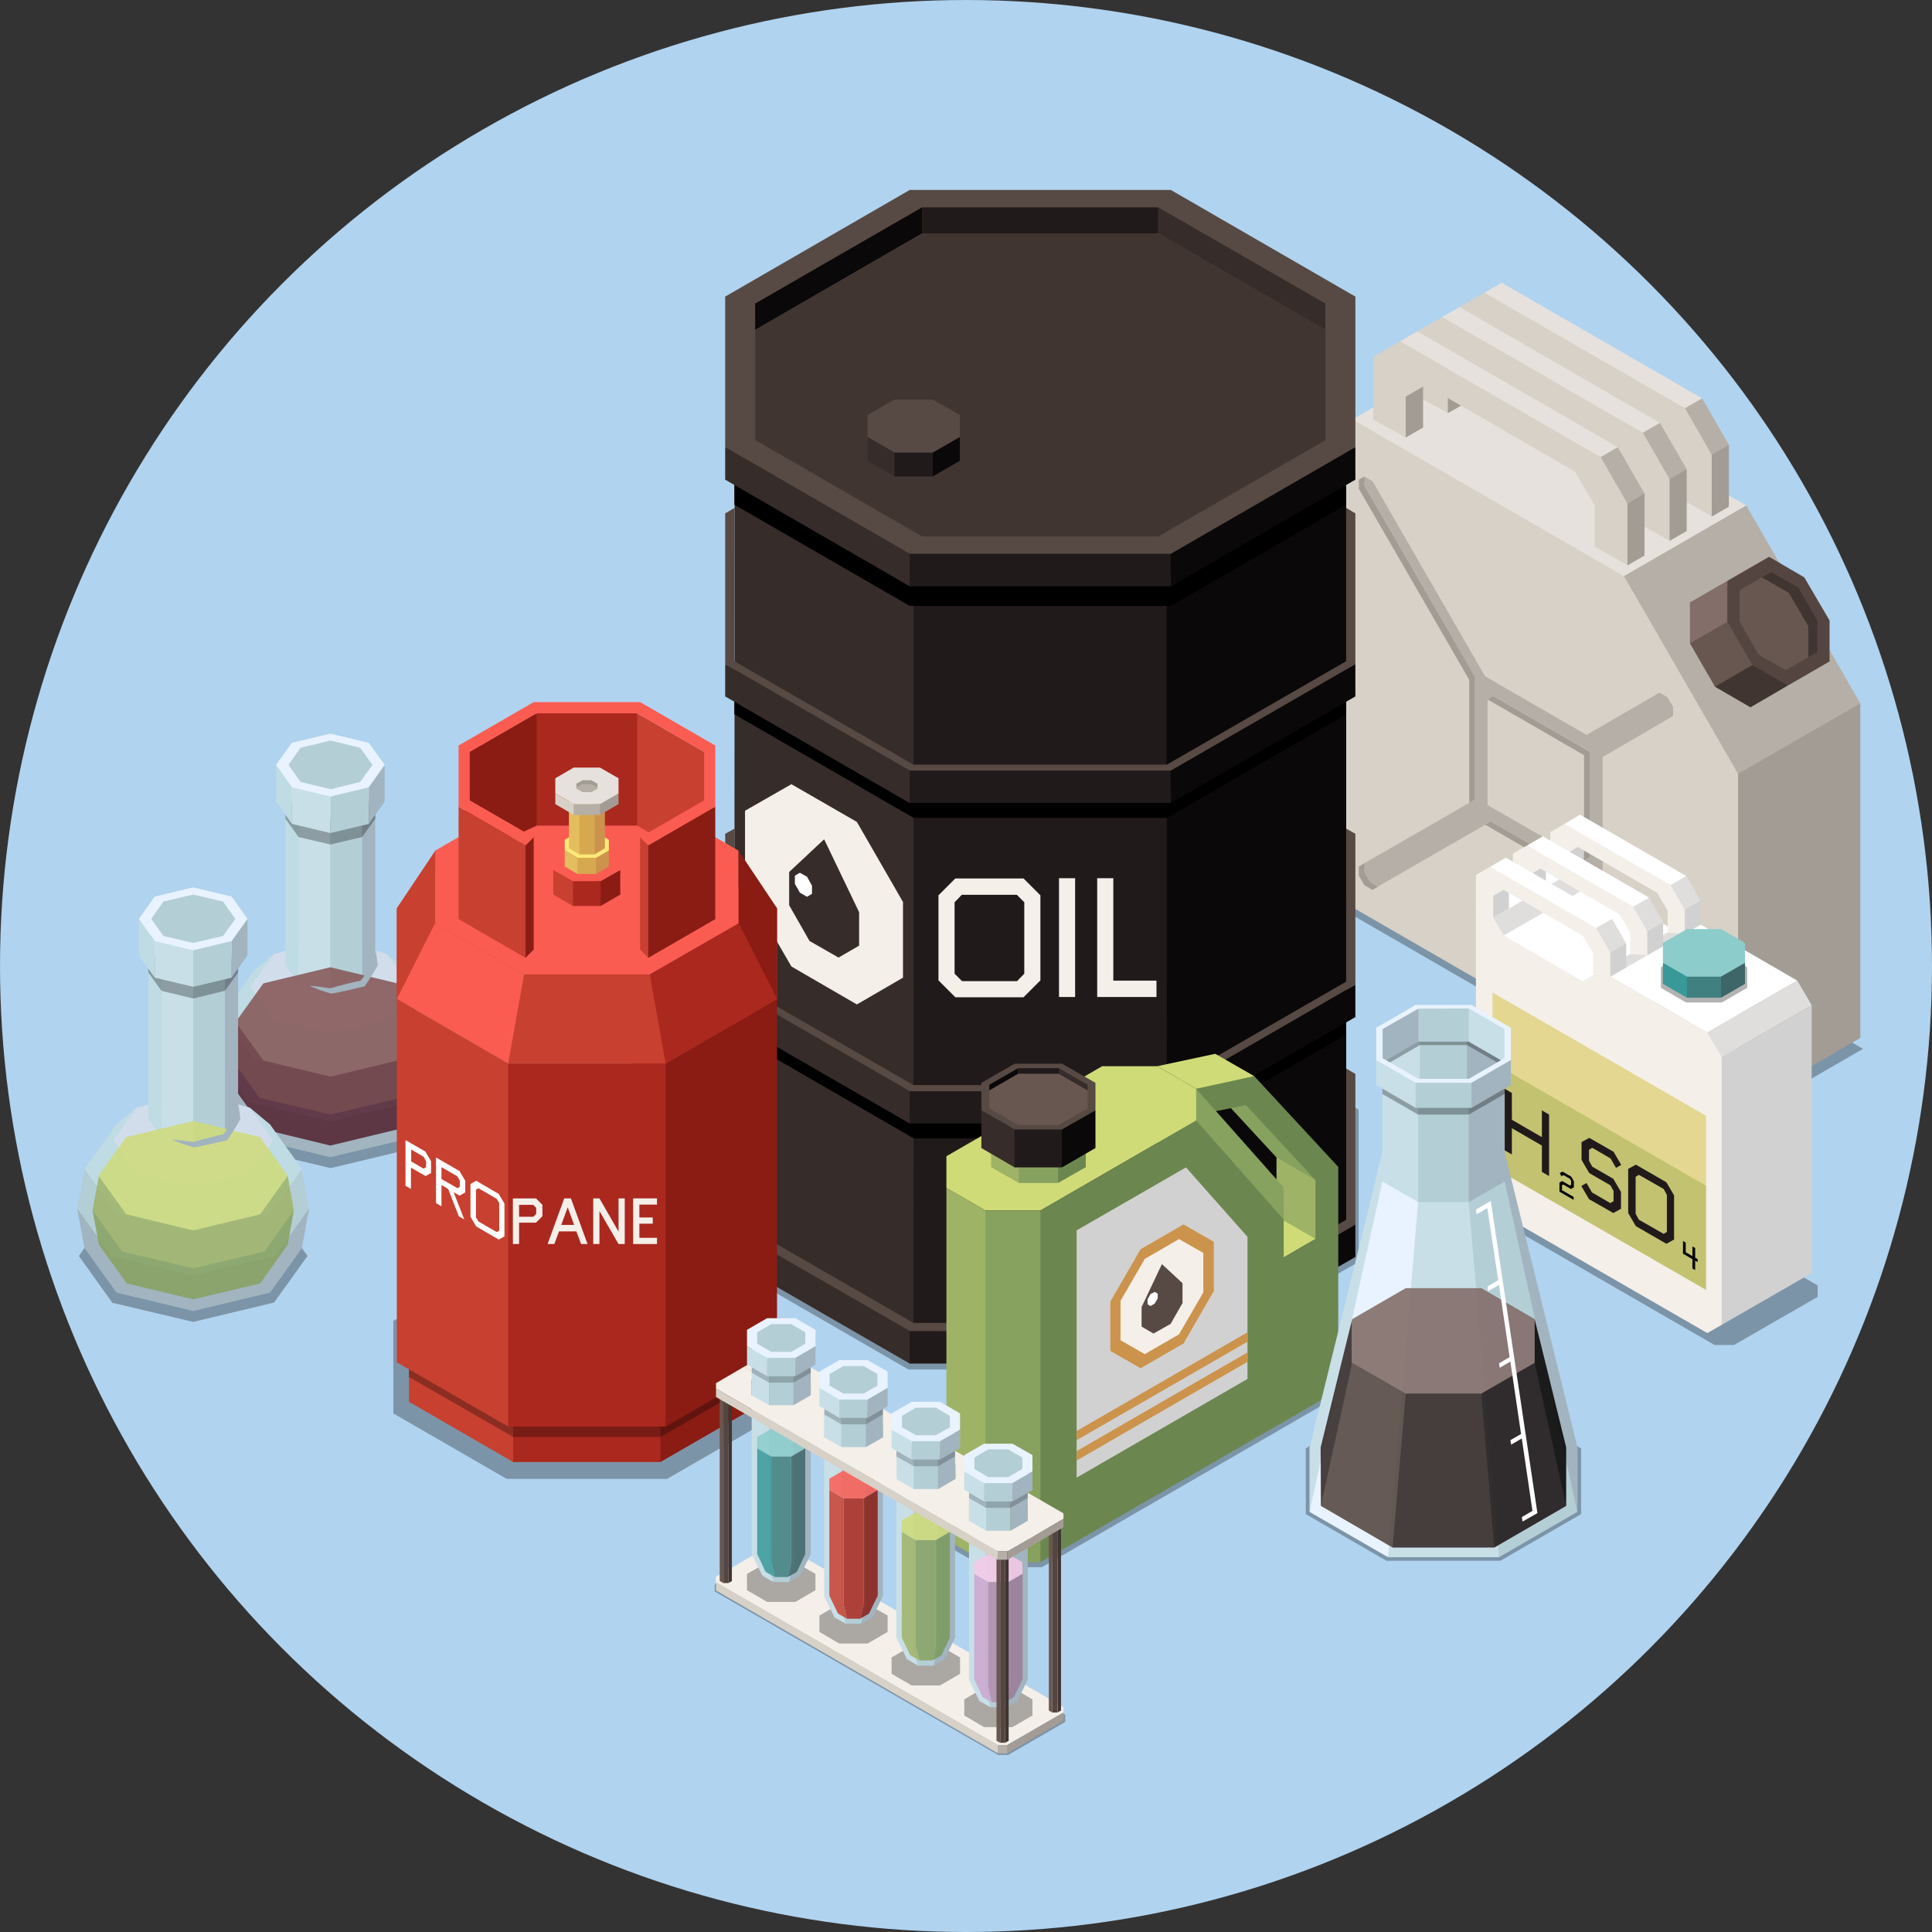
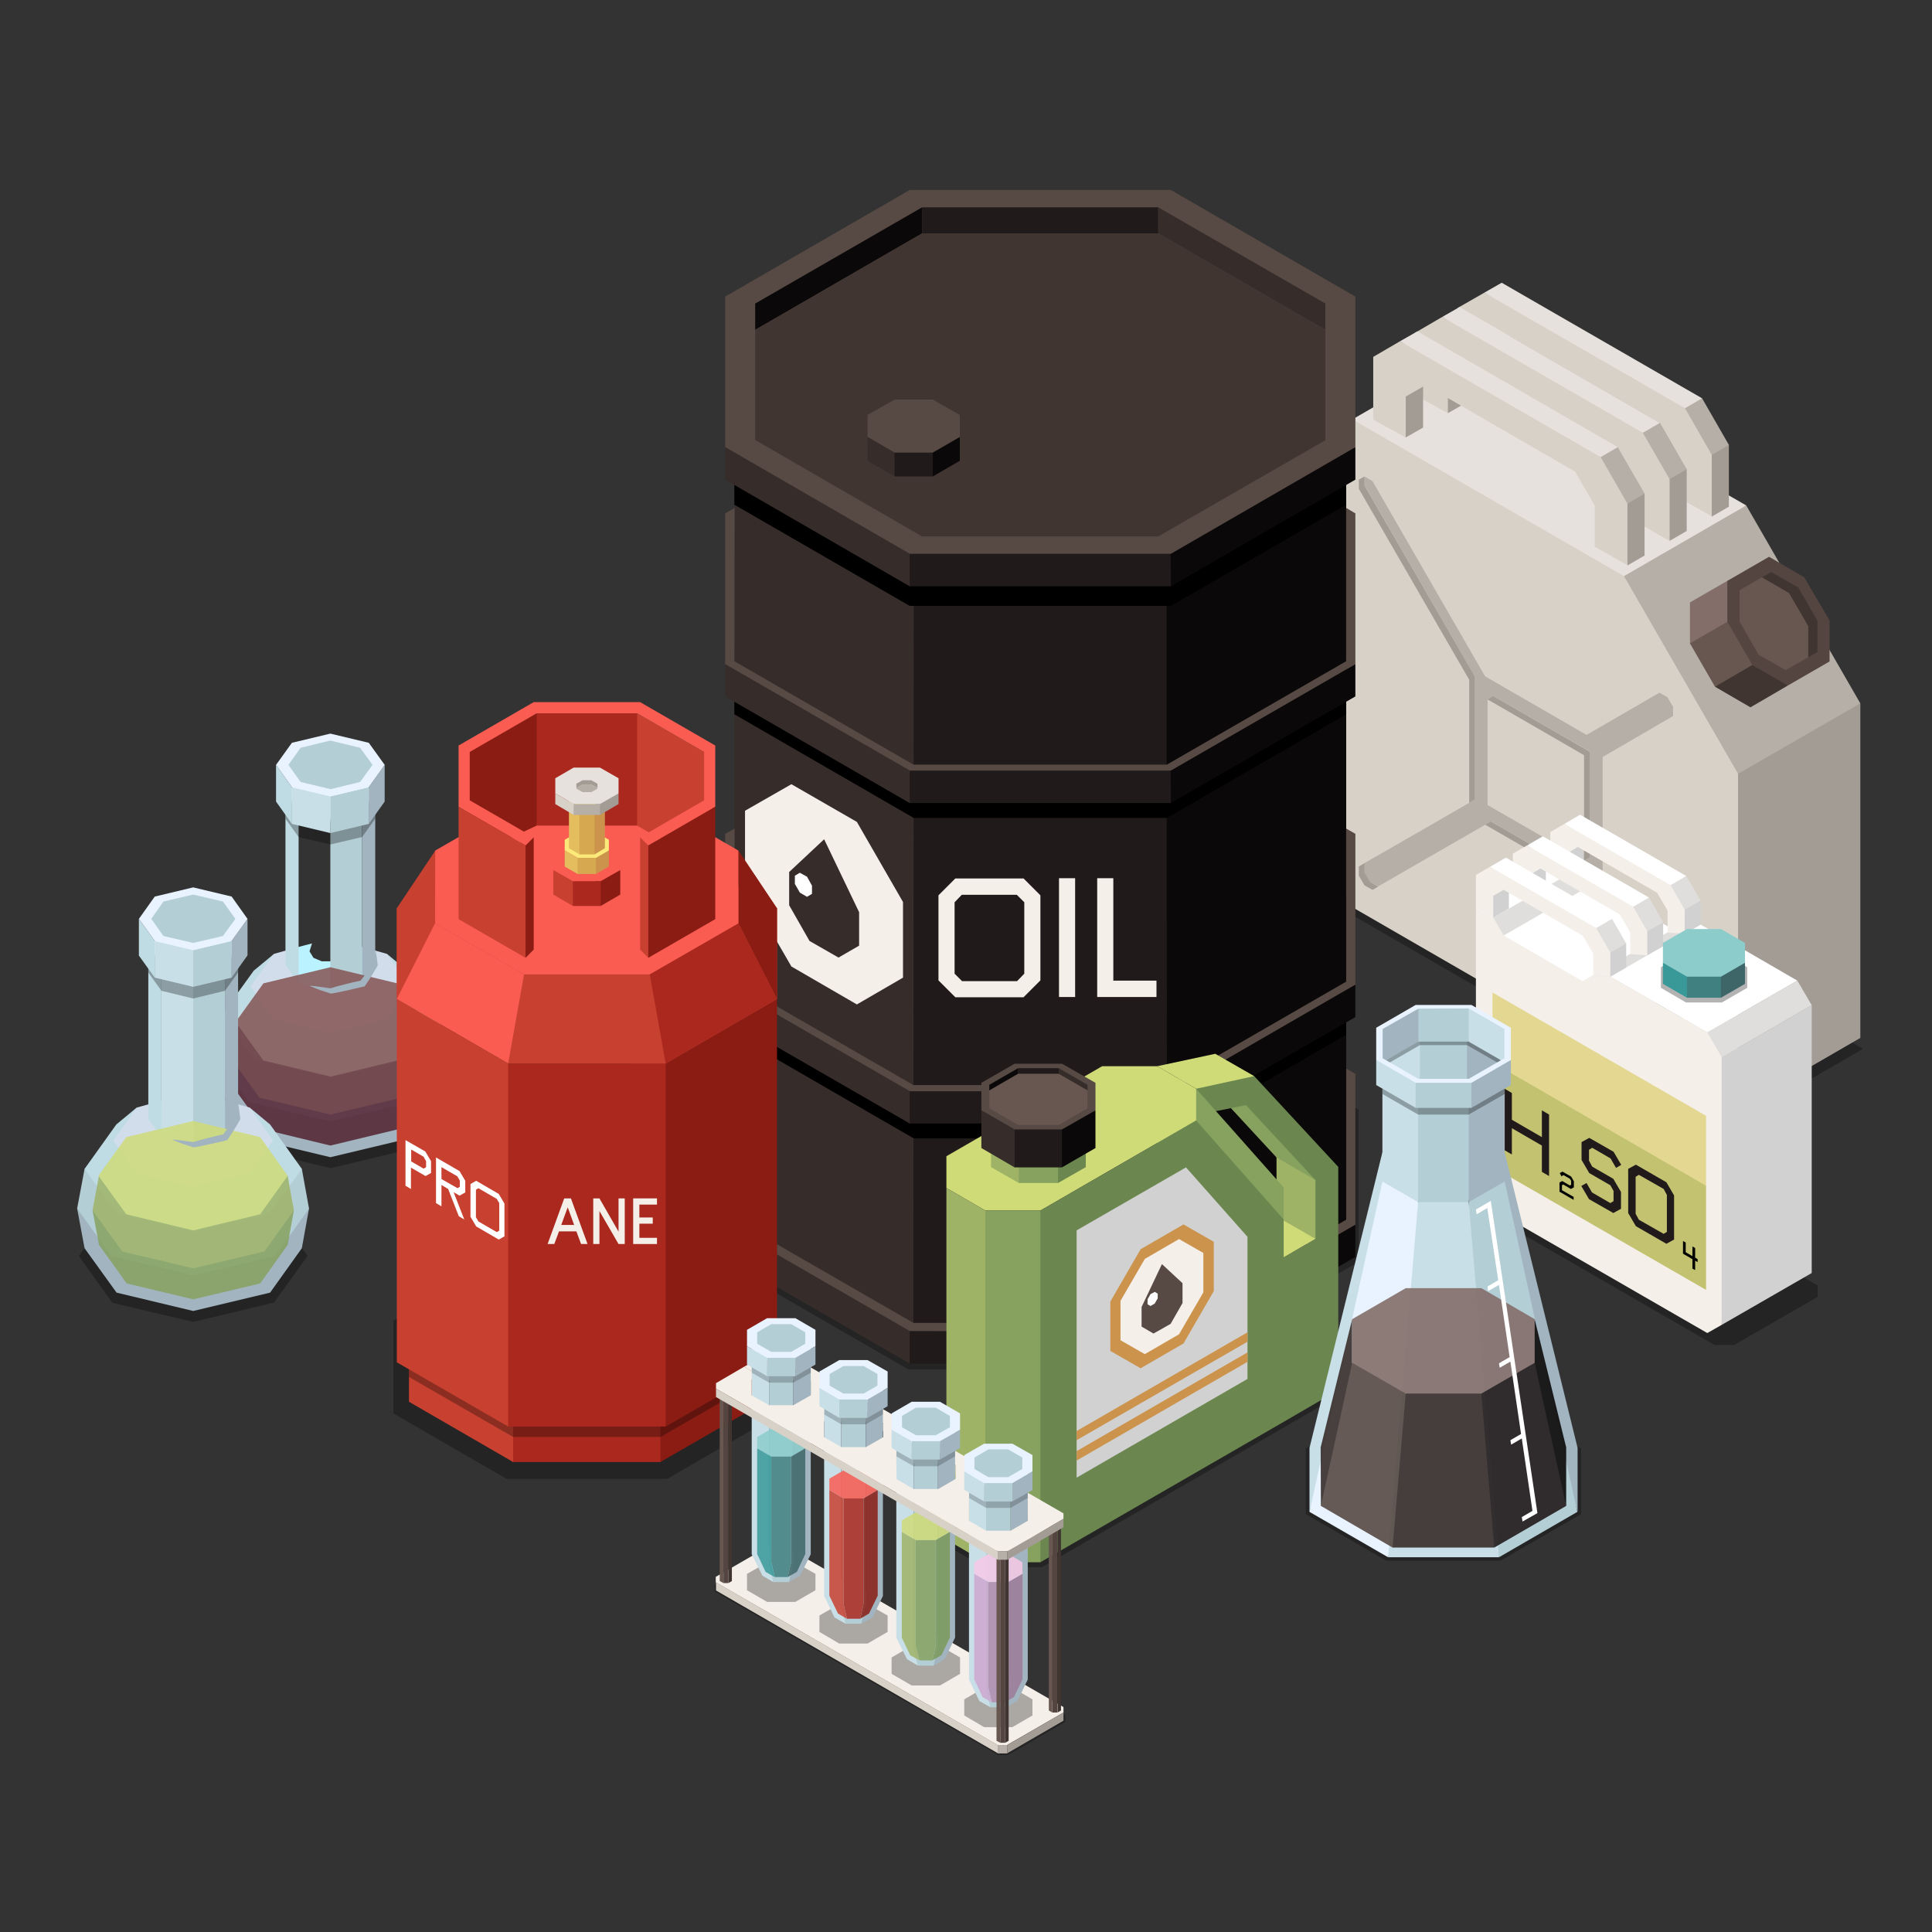
<svg xmlns="http://www.w3.org/2000/svg" version="1.1" x="0px" y="0px" viewBox="0 0 779 779" style="enable-background:new 0 0 779 779;" xml:space="preserve">
  <rect x="0" y="0" width="779" height="779" fill="#333333" stroke="none" />
  <style type="text/css">
	.st0{fill:#B0D3EF;}
	.st1{opacity:0.3;}
	.st2{fill:#E6E1DD;}
	.st3{fill:#A39C95;}
	.st4{fill:#B5AFA7;}
	.st5{fill:#D8D1C7;}
	.st6{fill:#403531;}
	.st7{fill:#685750;}
	.st8{fill:#836E69;}
	.st9{fill:#544540;}
	.st10{fill:#E0DEDC;}
	.st11{fill:#FFFFFF;}
	.st12{fill:#D1D1D1;}
	.st13{fill:#F4EFE9;}
	.st14{fill:#C3C270;}
	.st15{fill:#211A1A;}
	.st16{fill:#E3D791;}
	.st17{fill:#3E6669;}
	.st18{fill:#418080;}
	.st19{fill:#389998;}
	.st20{fill:#8CCCCB;}
	.st21{fill:#0A0808;}
	.st22{fill:#362C29;}
	.st23{fill:#574943;}
	.st24{fill:#FBE979;}
	.st25{fill:#CFDB77;}
	.st26{fill:#9FB366;}
	.st27{fill:#87A15F;}
	.st28{fill:#6B874F;}
	.st29{fill:#CC934C;}
	.st30{fill:#A1B4BF;}
	.st31{fill:#B4CED6;}
	.st32{fill:#BFDBE3;}
	.st33{fill:#D1DDEB;}
	.st34{fill:#BAF3FF;}
	.st35{fill:#C8DFE8;}
	.st36{fill:#E8F3FF;}
	.st37{opacity:0.85;}
	.st38{fill:#522130;}
	.st39{fill:#673237;}
	.st40{fill:#855453;}
	.st41{fill:#AB281F;}
	.st42{fill:#8A1C14;}
	.st43{fill:#C84030;}
	.st44{fill:#FA5C52;}
	.st45{fill:#D6A950;}
	.st46{fill:#E3BD5E;}
	.st47{opacity:0.9;}
	.st48{opacity:0.2;}
	.st49{fill:#79995A;}
	.st50{fill:#F7C9E7;}
	.st51{fill:#B38CAE;}
	.st52{fill:#9C7A98;}
	.st53{fill:#CCA7CF;}
</style>
  <g id="Layer_1">
-     <circle class="st0" cx="389.5" cy="389.5" r="389.5" />
-   </g>
+     </g>
  <g id="Layer_2">
    <g>
      <g>
        <g>
          <polygon class="st1" points="694.9,455.4 536.5,363.9 592.7,331.4 751.2,422.9     " />
          <g>
            <polygon class="st2" points="654.8,242.9 545.3,169.1 594.6,140.6 704.1,203.8      " />
            <polygon class="st3" points="750.1,418.5 700.8,447 681.4,307.9 750.1,283.6      " />
            <polygon class="st4" points="750.1,283.6 700.8,312 668.1,312 654.8,232.3 704.1,203.8      " />
            <polygon class="st5" points="545.3,169.1 537.8,173.4 537.8,352.9 545.3,365.8 693.3,451.3 700.8,447 700.8,312 654.8,232.3             " />
            <g>
              <path class="st4" d="M646.2,354.8v-49.6l2.3-1.3l26.1-15.2V285l-2.3-3.9l-3.2-1.8L642,295l-2.3,1.3l-40.9-23.6L553.4,194        l-3.1-1.8v3.6l44.4,77v49.6l-2.3,1.3l-14,8.1L550.2,348v3.7l2.3,3.9l3.2,1.8l43.2-24.9l2.3-1.3l40.9,23.6l45.5,78.8l3.1,1.8        v-3.6L646.2,354.8z M641,345.6l-2.3-1.3v2.7l-38.9-22.4V282l2.3,1.3v-2.7l38.9,22.4V345.6z" />
              <polygon class="st3" points="690.7,435.4 690.7,435.5 688.4,436.8 685.2,434.9 639.7,356.1 598.8,332.5 601.1,331.2         642,354.8 687.5,433.6       " />
              <polygon class="st3" points="552.5,355.6 555.7,357.5 553.4,358.8 550.2,357 547.9,353.1 547.9,349.4 550.2,348 550.2,351.7               " />
              <polygon class="st3" points="594.7,272.8 594.7,322.4 592.4,323.7 592.4,274.1 547.9,197.1 547.9,193.4 550.2,192.1         550.2,192.2 550.2,195.8       " />
              <polygon class="st3" points="641,303.1 641,345.6 638.7,346.9 638.7,304.5 599.8,282 602.2,280.7       " />
            </g>
          </g>
          <g>
            <polygon class="st6" points="720.9,276.4 705.8,285.2 691.5,276.9 706.8,262.3      " />
            <polygon class="st7" points="706.6,268.1 691.5,276.9 681.4,259.4 696.5,234.2      " />
            <polygon class="st8" points="696.5,250.7 681.4,259.4 681.4,242.9 696.5,234.2      " />
            <polygon class="st9" points="713.3,224.5 696.5,234.2 696.5,250.7 706.6,268.2 720.9,276.4 737.7,266.7 737.7,250.2        727.5,232.8      " />
            <polygon class="st6" points="729.1,265 729.1,252.5 721.3,239.1 710.4,232.8 714.2,230.7 725.1,236.9 732.8,250.3 732.8,262.9             " />
            <polygon class="st7" points="729.1,252.5 729.1,265 720,270.2 709.1,264 701.4,250.6 701.4,238 710.4,232.8 721.3,239.1             " />
          </g>
          <g>
            <g>
              <polygon class="st3" points="697.1,204.3 690.2,208.3 684.5,178.3 697.1,179.4       " />
              <polygon class="st4" points="697.1,179.4 690.2,183.4 675.6,163.7 686.3,160.6       " />
              <polygon class="st2" points="654.4,155.6 598.5,118 605.5,114 686.3,160.6 679.4,164.6       " />
              <polygon class="st3" points="607.8,152.7 600.8,156.8 594,137.8 607.8,134.5       " />
              <polygon class="st5" points="600.8,156.7 600.8,140.2 608.7,135.6 669.1,170.5 677,184.2 677,200.7 690.2,208.2 690.2,183.4         679.4,164.6 598.5,118 587.7,124.2 587.7,149.5       " />
            </g>
            <g>
              <polygon class="st3" points="680.1,214.1 673.2,218.1 667.5,188.1 680.1,189.2       " />
              <polygon class="st4" points="680.1,189.2 673.2,193.2 658.6,173.6 669.3,170.5       " />
              <polygon class="st2" points="637.4,165.4 581.5,127.8 588.5,123.8 669.3,170.5 662.4,174.5       " />
              <polygon class="st3" points="590.8,162.6 583.8,166.6 577,147.7 590.8,144.3       " />
              <polygon class="st5" points="583.8,166.6 583.8,150 591.7,145.5 652.1,180.3 660,194 660,210.6 673.2,218.1 673.2,193.2         662.4,174.5 581.5,127.8 570.7,134.1 570.7,159.4       " />
            </g>
            <g>
              <polygon class="st3" points="663.1,224 656.2,228 650.5,197.9 663.1,199       " />
              <polygon class="st4" points="663.1,199 656.2,203.1 641.6,183.4 652.3,180.3       " />
              <polygon class="st2" points="620.4,175.2 564.5,137.6 571.5,133.6 652.3,180.3 645.4,184.3       " />
              <polygon class="st3" points="573.8,172.4 566.8,176.4 560,157.5 573.8,154.2       " />
              <polygon class="st5" points="566.8,176.4 566.8,159.9 574.8,155.3 635.1,190.2 643,203.8 643,220.4 656.2,227.9 656.2,203.1         645.4,184.3 564.5,137.6 553.7,143.9 553.7,169.2       " />
            </g>
          </g>
        </g>
        <g>
          <polygon class="st1" points="593.1,481.1 593.1,485.6 691.3,542.3 699.2,542.3 732.9,522.9 732.9,518.3 634.7,461.6       626.8,461.6     " />
          <g>
            <polygon class="st10" points="640.4,400.2 649.3,393.8 678.8,383.2 685.7,372.8 678.7,372.3 674.5,374.7 662.4,374.6        633,395.4      " />
            <polygon class="st11" points="638.4,349 631.9,356.9 602.1,370 597.6,371.6 595.1,366.2 631.4,345.2      " />
            <polygon class="st10" points="642.6,356.3 636,362.7 606.3,379.6 601.8,376.6 602.1,370 638.4,349      " />
            <polygon class="st11" points="674.5,374.7 638.2,395.7 619.8,390.5 606.3,377.2 642.6,356.3      " />
            <polygon class="st11" points="724.7,395.4 688.4,416.3 649.3,393.8 685.7,372.8      " />
            <polygon class="st10" points="730.5,405.3 694.2,426.3 684.1,424.2 688.4,416.3 724.7,395.4      " />
            <polygon class="st12" points="730.5,513.3 694.2,534.2 685.7,484.8 694.2,426.3 730.5,405.3      " />
            <polygon class="st13" points="642.4,393.3 638.2,395.7 606.3,377.2 602.1,370 595.1,366.2 595.1,477 600.8,487 688.4,537.5        694.2,534.2 694.2,426.3 688.4,416.3 649.3,393.8      " />
          </g>
          <g>
            <polygon class="st14" points="687.9,520.1 601.8,470.5 601.8,428.4 645,439.4 687.9,478.1      " />
            <g>
              <g>
                <path class="st15" d="M624.6,474.2l-2.9-1.7v-10.6l-12.1-7v10.6l-2.9-1.7V439l2.9,1.7v10.8l12.1,7v-10.8l2.9,1.7V474.2z" />
                <path class="st15" d="M653.6,487.4l-3.1,1.7l-9.8-5.6l-3.1-5.3l2.1-1.2l2.2,3.8l7.4,4.3l1.3-0.8v-4.1l-1.3-2.3l-8.5-4.9         l-3.1-5.3v-7.2l3.1-1.7l9.8,5.6l3.1,5.3l-2.1,1.2l-2.2-3.8l-7.4-4.3l-1.3,0.8v4.4l1.3,2.4l8.5,4.9l3.1,5.3V487.4z" />
                <path class="st15" d="M675,499.8l-3.1,1.7l-12.3-7.1l-3.1-5.3v-17.8l3.1-1.7l12.3,7.1l3.1,5.3V499.8z M672.1,496.7v-14.9         l-1.3-2.4l-10-5.7l-1.3,0.8v14.9l1.3,2.4l10,5.7L672.1,496.7z" />
              </g>
              <g>
                <path d="M634.5,478.8l-1.1,0.6l-3.1-1.8l-0.5,0.3v2l4.7,2.7v1.2l-5.7-3.3v-3.7l1.1-0.6l3.1,1.8l0.5-0.3v-1.6l-0.5-0.8         l-2.6-1.5l-0.8,0.5l-0.7-1.3l1.1-0.6l3.5,2l1.1,1.9V478.8z" />
              </g>
              <g>
                <path d="M684.5,508.9l-1-0.6v3.8l-1.1-0.6v-3.8l-3.8-2.2v-5.1l1.1,0.6v3.9l2.7,1.6v-3.9l1.1,0.6v3.9l1,0.6V508.9z" />
              </g>
            </g>
            <polygon class="st16" points="687.9,478.1 601.8,428.4 601.8,400.2 687.9,449.9      " />
          </g>
          <g>
            <polygon class="st12" points="685.7,372.8 679.3,376.5 676.3,364.1 685.7,363.1      " />
            <polygon class="st10" points="685.7,363.1 679.3,366.8 671.6,356.4 679.9,353.2      " />
            <polygon class="st11" points="660.4,352.1 630.8,332.2 637.1,328.5 679.9,353.2 673.6,356.9      " />
            <polygon class="st12" points="638.4,349 632,352.7 628.4,342.7 638.4,339.4      " />
            <polygon class="st13" points="632,352.7 632,344 636.2,341.5 668.2,360 672.4,367.2 672.4,376 679.3,376.5 679.3,366.8        673.6,356.9 630.8,332.2 625.1,335.5 625.1,348.9      " />
          </g>
          <g>
            <polygon class="st12" points="670.6,381.5 664.2,385.2 661.2,372.8 670.6,371.9      " />
            <polygon class="st10" points="670.6,371.9 664.2,375.5 656.5,365.1 664.9,361.9      " />
            <polygon class="st11" points="645.3,360.8 615.7,340.9 622.1,337.2 664.9,361.9 658.5,365.6      " />
            <polygon class="st12" points="623.3,357.8 616.9,361.4 613.3,351.4 623.3,348.1      " />
            <polygon class="st13" points="616.9,361.4 616.9,352.7 621.1,350.2 653.1,368.7 657.3,375.9 657.3,384.7 664.2,385.2        664.2,375.5 658.5,365.6 615.7,340.9 610,344.2 610,357.6      " />
          </g>
          <g>
            <polygon class="st12" points="655.7,390.1 649.3,393.8 646.4,381.4 655.7,380.4      " />
            <polygon class="st10" points="655.7,380.4 649.3,384.1 641.6,373.7 650,370.5      " />
            <polygon class="st11" points="630.4,369.4 600.8,349.5 607.2,345.8 650,370.5 643.6,374.2      " />
            <polygon class="st12" points="608.4,366.3 602.1,370 598.5,360 608.4,356.7      " />
            <polygon class="st13" points="602.1,370 602.1,361.2 606.3,358.8 638.2,377.3 642.4,384.5 642.4,393.3 649.3,393.8        649.3,384.1 643.6,374.2 600.8,349.5 595.1,352.8 595.1,366.2      " />
          </g>
          <polygon class="st1" points="694.3,384.1 679.8,384.1 669.7,390 669.7,398.3 679.8,404.2 694.3,404.2 704.5,398.3 704.5,390           " />
          <g>
            <polygon class="st17" points="703.6,388.2 703.6,396.7 693.9,402.3 690.5,391.7      " />
            <polygon class="st18" points="693.9,393.8 693.9,402.3 680.2,402.3 670.5,388.2      " />
            <polygon class="st19" points="680.2,393.8 680.2,402.3 670.5,396.7 670.5,388.2      " />
            <polygon class="st20" points="670.5,380.2 670.5,388.2 680.2,393.8 693.9,393.8 703.6,388.2 703.6,380.2 693.9,374.6        680.2,374.6      " />
          </g>
        </g>
        <g>
          <polygon class="st1" points="472.6,404 366.3,404 291.1,447.4 291.2,508.8 366.3,552.2 472.6,552.2 547.8,508.8 547.8,447.4           " />
          <g>
            <polygon class="st21" points="546.5,493.7 546.5,506.8 472.1,549.8 445.8,520.9      " />
            <polygon class="st15" points="472,536.7 472.1,549.8 366.8,549.8 292.4,493.8      " />
            <polygon class="st22" points="366.8,536.7 366.8,549.8 292.4,506.9 292.4,493.8      " />
            <polygon class="st23" points="292.4,433 292.4,493.8 366.8,536.7 472.1,536.8 546.5,493.8 546.5,433 472.1,390 366.8,390             " />
          </g>
          <g>
            <polygon class="st21" points="542.8,192.1 542.8,491.8 470.5,533.4 445,218.5      " />
            <polygon class="st15" points="470.4,233.8 470.5,533.4 368.3,533.4 296.2,192.1      " />
            <polygon class="st22" points="368.4,233.8 368.3,533.4 296.1,491.8 296.2,192.1      " />
            <polygon class="st24" points="296.1,133.1 296.2,192.1 368.4,233.8 470.5,233.8 542.8,192.1 542.8,133.1 470.6,91.4        368.4,91.4      " />
          </g>
          <g>
            <polygon points="470.3,443.8 470.4,444.9 366.8,443.3 296.1,404 296.1,417.2 368.4,459 470.5,459 542.8,417.2 542.8,404             " />
            <polygon class="st21" points="546.5,397 546.5,410.1 472.1,453 470.3,438.8      " />
            <polygon class="st15" points="472,440 472.1,453 366.8,453 292.4,397 366.8,438.4      " />
            <polygon class="st22" points="366.8,440 366.8,453 292.4,410.1 292.4,397      " />
            <polygon class="st23" points="542.8,334.1 542.8,395.8 470.5,437.5 368.3,437.5 296.1,395.9 296.2,334.1 292.4,336.2        292.4,397 366.8,440 472.1,440 546.5,397 546.5,336.2      " />
          </g>
          <g>
            <polygon class="st13" points="345.5,331.4 319.1,316.2 300.4,326.9 300.4,357.4 319.1,389.7 345.5,405 364.1,394.2        364.1,363.7      " />
            <g>
              <g>
                <path class="st13" d="M419.5,395.3l-6.8,6.8h-27.5l-6.8-6.8v-34.3l6.8-6.8h27.5l6.8,6.8V395.3z M413,392.6v-28.8l-3-3h-22.2         l-2.9,3v28.8l3,3h22.2L413,392.6z" />
                <path class="st13" d="M433.6,402H427v-47.9h6.5V402z" />
                <path class="st13" d="M466.3,402h-23.9v-47.9h6.5v41.3h17.4V402z" />
              </g>
            </g>
            <g>
              <polygon class="st22" points="346.4,367.8 332.3,338.4 318.2,351.6 318.2,365 326.4,379.4 338.1,386.1 346.4,381.3       " />
              <polygon class="st11" points="327.4,357.1 325.4,353.5 322.5,351.9 320.5,353.1 320.5,356.4 322.5,359.9 325.4,361.6         327.4,360.4       " />
            </g>
          </g>
          <g>
            <polygon points="470.3,314.5 470.4,315.7 366.8,314.1 296.1,274.8 296.1,288 368.4,329.8 470.5,329.8 542.8,288 542.8,274.8             " />
            <polygon class="st21" points="546.5,267.7 546.5,280.8 472.1,323.8 470.3,309.5      " />
            <polygon class="st15" points="472,310.7 472.1,323.8 366.8,323.8 292.4,267.8 366.8,309.1      " />
            <polygon class="st22" points="366.8,310.7 366.8,323.8 292.4,280.8 292.4,267.8      " />
            <polygon class="st23" points="542.8,204.8 542.8,266.6 470.5,308.3 368.3,308.3 296.1,266.6 296.2,204.8 292.4,207        292.4,267.8 366.8,310.7 472.1,310.7 546.5,267.8 546.5,207      " />
          </g>
          <polygon points="460.1,213 359,213.3 296.1,189.7 296.1,203.5 366.8,244.3 472.1,244.3 542.8,203.5 542.8,189.3     " />
          <g>
            <polygon class="st21" points="546.5,180.3 546.5,193.4 472.1,236.4 445.8,207.5      " />
            <polygon class="st15" points="472,223.3 472.1,236.4 366.8,236.4 292.4,180.3      " />
            <polygon class="st22" points="366.8,223.3 366.8,236.4 292.4,193.4 292.4,180.3      " />
            <polygon class="st23" points="292.4,119.6 292.4,180.3 366.8,223.3 472.1,223.3 546.5,180.3 546.5,119.6 472.1,76.6        366.8,76.6      " />
            <polygon class="st22" points="467,83.6 534.4,122.4 534.4,133 467,94.1      " />
            <polygon class="st15" points="467,94.1 371.8,94.1 371.8,83.6 467,83.6      " />
            <polygon class="st21" points="371.8,94.1 304.5,133 304.5,122.4 371.8,83.6      " />
            <polygon class="st6" points="534.4,133 534.4,177.5 467,216.3 371.8,216.3 304.5,177.4 304.5,133 371.8,94.1 467,94.1      " />
          </g>
          <g>
            <polygon class="st21" points="387,176.2 387,185.8 376.1,192.1 372.2,180.2      " />
            <polygon class="st15" points="376.1,182.5 376.1,192.1 360.7,192.1 349.8,176.2      " />
            <polygon class="st22" points="360.7,182.5 360.7,192.1 349.8,185.8 349.8,176.2      " />
            <polygon class="st23" points="349.8,167.3 349.8,176.2 360.7,182.5 376.1,182.5 387,176.2 387,167.3 376.1,161.1 360.7,161.1             " />
          </g>
        </g>
        <g>
          <path class="st1" d="M420.1,631.9h-23.3l-17.2-9.9l0-15.1l121.7-70.3h23.3l17.2,9.9v15.1L420.1,631.9z" />
          <g>
            <polygon class="st25" points="505.7,433.9 493.2,442.4 482.3,439 466.6,429.9 490,424.9      " />
            <polygon class="st26" points="531.8,506.3 536.7,476.2 514.7,456.1 514.7,490.5      " />
            <polygon class="st27" points="530.4,475.8 510.2,442.3 493.9,444.2 514.7,466.7      " />
            <polygon class="st25" points="530.4,499.5 517.6,507 501.8,497.9 514.7,490.5      " />
            <polygon class="st28" points="539.6,470.5 505.7,433.9 482.3,439 482.3,449.6 502.4,445.6 530.4,475.8 530.4,499.5 517.6,507        515,511.8 517.6,573.3 539.6,560.5      " />
          </g>
          <g>
            <polygon class="st27" points="517.6,491.7 463.4,459 482.3,439 517.6,478.8      " />
            <polygon class="st25" points="381.6,466.2 381.6,479 397.3,488.1 419.5,488.1 482.3,451.8 482.3,439 466.6,429.9 444.4,429.9             " />
            <polygon class="st27" points="419.5,629.9 397.3,629.9 384.4,539.8 397.3,488.1 419.5,488.1 445.1,547.1      " />
            <polygon class="st28" points="517.6,573.3 419.5,629.9 419.5,488.1 482.3,451.8 517.6,491.7      " />
            <polygon class="st26" points="397.3,629.9 381.6,620.8 381.6,479 397.3,488.1      " />
          </g>
          <g>
            <polygon class="st12" points="503,556 434.1,595.8 434.1,496.1 478.2,470.7 503,498.7      " />
            <g>
              <polygon class="st13" points="449.8,524.6 460.8,505.6 476.3,496.6 487.3,502.9 487.3,520.9 476.3,539.9 460.8,548.8         449.8,542.5       " />
              <path class="st29" d="M447.7,544.7v-19.9l12.2-21.1l17.3-10l12.2,7l0,19.9l-12.2,21.1l-17.3,10L447.7,544.7z M485.2,521.1        v-15.9l-9.8-5.6l-13.8,8l-9.8,16.9v15.9l9.8,5.6l13.8-8L485.2,521.1z" />
              <g>
                <polygon class="st23" points="460.3,527 468.5,509.7 476.8,517.4 476.8,525.4 472,533.8 465.1,537.7 460.3,534.9        " />
                <polygon class="st11" points="462.7,523.9 463.9,521.8 465.6,520.9 466.8,521.6 466.8,523.5 465.6,525.6 463.9,526.6          462.7,525.9        " />
              </g>
            </g>
            <polygon class="st29" points="503,549.1 434.1,588.9 434.1,585.1 503,545.3      " />
            <polygon class="st29" points="503,541 434.1,580.7 434.1,577 503,537.2      " />
          </g>
          <g>
            <polygon class="st28" points="437.8,458 437.8,470.6 426.6,477 422.6,462.1      " />
            <polygon class="st27" points="426.6,464.4 426.6,477 410.8,477 399.6,458      " />
            <polygon class="st26" points="410.8,464.4 410.8,477 399.6,470.6 399.6,458      " />
            <polygon class="st25" points="399.6,448.9 399.6,458 410.8,464.4 426.6,464.4 437.8,458 437.8,448.9 426.6,442.4 410.8,442.4             " />
          </g>
          <g>
            <polygon class="st21" points="441.7,447.7 441.7,462.9 428.2,470.7 423.4,452.6      " />
            <polygon class="st15" points="428.2,455.4 428.2,470.7 409.1,470.7 395.7,447.7      " />
            <polygon class="st22" points="409.1,455.4 409.1,470.7 395.7,462.9 395.7,447.7      " />
            <polygon class="st23" points="395.7,436.6 395.7,447.7 409.1,455.4 428.2,455.4 441.7,447.7 441.7,436.6 428.2,428.9        409.1,428.9      " />
            <polygon class="st22" points="426.9,430.7 438.5,437.4 438.5,439.7 426.9,433      " />
            <rect x="410.5" y="430.7" class="st15" width="16.4" height="2.3" />
            <polygon class="st21" points="410.5,433 398.9,439.7 398.9,437.4 410.5,430.7      " />
            <polygon class="st7" points="438.5,439.7 438.5,446.9 426.9,453.6 410.5,453.6 398.9,446.9 398.9,439.7 410.5,433 426.9,433             " />
          </g>
        </g>
        <g>
          <polygon class="st1" points="165.8,425.6 133.2,417.8 100.6,425.6 87.1,444.4 100.7,463.2 133.3,471 165.9,463.2 179.3,444.4           " />
          <g>
            <polygon class="st30" points="168.3,428.5 152.2,445.5 114.2,445.5 98.2,428.5 86.4,425.3 89.4,441.3 102.4,459.2 133.2,466.6        164.2,459.2 177,441.3 179.9,425.3      " />
            <polygon class="st31" points="177,409.3 167.6,412.2 147.7,426.1 118.7,426.1 98.9,412.2 89.4,409.3 86.4,425.3 100.3,444.4        133.2,452.2 166.3,444.3 179.9,425.3      " />
            <polygon class="st32" points="164.2,391.4 156,384.6 157,389.7 156.4,400 144.5,411.7 121.9,411.7 110,400 109.5,389.7        110.5,384.6 102.3,391.4 89.4,409.3 102.4,427.2 133.2,434.6 164.2,427.2 177,409.3      " />
            <polygon class="st33" points="156,384.6 146,381.8 147.2,385.3 146.4,390.6 137.6,395 128.8,395 120,390.6 119.2,385.3        120.4,381.8 110.5,384.6 101,397.8 110.5,411 133.2,416.4 156,411 165.4,397.8      " />
            <polygon class="st34" points="146,381.8 140.6,380.4 141.6,383.6 140,386.2 136.7,387.6 129.7,387.6 126.4,386.2 124.8,383.6        125.8,380.4 120.4,381.8 115.2,389.2 120.5,396.5 133.2,399.6 146,396.5 151.3,389.2      " />
          </g>
          <g>
-             <polygon class="st35" points="133.2,399.6 120.4,396.5 120.4,328.5 133.2,331.5      " />
            <polygon class="st32" points="120.4,396.5 115.1,389.2 115.1,321.1 120.4,328.5      " />
            <polygon class="st31" points="146,396.5 133.2,399.6 133.2,331.5 146,328.4      " />
            <polygon class="st30" points="151.3,389.1 146,396.5 146,328.4 151.3,321.1      " />
            <polygon class="st36" points="146,313.7 133.2,310.6 120.4,313.7 115.1,321.1 120.4,328.5 133.2,331.5 146,328.4 151.3,321.1             " />
            <polygon class="st1" points="146,326.8 133.2,329.9 120.4,326.8 115.1,319.4 115.1,330.1 120.4,337.5 133.2,340.5 146,337.5        151.3,330.1 151.3,319.4      " />
          </g>
          <g class="st37">
            <polygon class="st38" points="163.7,428.8 149.7,443.6 116.7,443.6 102.8,428.8 92.6,426 95.2,439.9 106.4,455.4 133.2,461.9        160.2,455.4 171.3,439.9 173.8,426      " />
            <polygon class="st39" points="171.3,412.1 163.1,414.6 145.8,426.7 120.6,426.7 103.4,414.6 95.2,412.1 92.6,426 104.6,442.6        133.2,449.4 161.9,442.6 173.8,426      " />
            <polygon class="st40" points="160.2,396.5 133.2,390 106.2,396.5 95,412.1 106.2,427.6 133.3,434.1 160.2,427.6 171.4,412             " />
          </g>
          <path class="st30" d="M129,397.9c1.4,0.2,2.8,0.4,4.2,0.6c2-0.6,4.1-1.2,6.2-1.7c2-0.5,4-1,6-1.4c0.8-1.1,1.6-2.1,2.5-3.2      c1-1.1,1.9-2.3,2.8-3.4c0.2-1.8,0.4-3.7,0.8-5.5c0.3,2,0.6,3.9,0.8,5.8l0,0.2l-0.2,0.3c-0.7,1.3-1.5,2.6-2.3,3.9      c-0.8,1.3-1.6,2.5-2.5,3.8l-0.2,0.4l-0.5,0.1c-2.1,0.5-4.3,1-6.4,1.5c-2.1,0.5-4.3,0.9-6.4,1.3l-0.3,0l-0.2,0      c-1.4-0.4-2.8-1-4.3-1.4c-1.4-0.6-2.9-1.1-4.2-1.7C126,397.5,127.5,397.7,129,397.9z" />
          <g>
            <polygon class="st35" points="133.2,335.9 117.7,332.2 117.7,317.4 133.2,321.1      " />
            <polygon class="st32" points="117.7,332.2 111.3,323.2 111.3,308.4 117.7,317.4      " />
            <polygon class="st31" points="148.7,332.2 133.2,335.9 133.2,321.1 148.7,317.4      " />
            <polygon class="st30" points="155.1,323.2 148.7,332.2 148.7,317.4 155.1,308.4      " />
            <polygon class="st36" points="148.7,299.5 133.2,295.8 117.7,299.5 111.3,308.4 117.7,317.4 133.2,321.1 148.7,317.4        155.1,308.4      " />
            <polygon class="st31" points="145.2,301.5 133.2,298.6 121.2,301.5 116.3,308.4 121.2,315.3 133.3,318.2 145.2,315.3        150.2,308.4      " />
          </g>
        </g>
        <g>
          <polygon class="st1" points="110.5,487.6 77.9,479.8 45.3,487.6 31.8,506.4 45.3,525.3 77.9,533 110.5,525.2 124,506.4     " />
          <g>
            <polygon class="st30" points="113,490.5 96.9,507.5 58.9,507.5 42.8,490.5 31.1,487.3 34.1,503.3 47,521.2 77.9,528.6        108.9,521.2 121.7,503.3 124.6,487.3      " />
            <polygon class="st31" points="121.7,471.3 112.3,474.2 92.3,488.1 63.4,488.1 43.6,474.2 34.1,471.3 31.1,487.3 44.9,506.4        77.9,514.3 111,506.4 124.6,487.3      " />
            <polygon class="st32" points="108.9,453.4 100.7,446.6 101.6,451.7 101.1,462 89.2,473.7 66.5,473.7 54.6,462 54.2,451.7        55.1,446.6 46.9,453.4 34.1,471.3 47,489.2 77.9,496.6 108.9,489.2 121.7,471.3      " />
            <polygon class="st33" points="100.7,446.6 90.7,443.8 91.9,447.4 91.1,452.7 82.3,457 73.5,457 64.7,452.7 63.9,447.4        65.1,443.8 55.1,446.6 45.7,459.8 55.1,473 77.9,478.5 100.7,473 110.1,459.8      " />
            <polygon class="st34" points="90.7,443.8 85.2,442.4 86.3,445.6 84.7,448.2 81.4,449.6 74.4,449.6 71,448.2 69.5,445.6        70.5,442.4 65.1,443.8 59.9,451.2 65.2,458.5 77.9,461.6 90.7,458.5 96,451.2      " />
          </g>
          <g>
            <polygon class="st35" points="77.9,461.6 65.1,458.5 65.1,390.5 77.9,393.5      " />
            <polygon class="st32" points="65.1,458.5 59.8,451.2 59.8,383.1 65.1,390.5      " />
            <polygon class="st31" points="90.7,458.5 77.9,461.6 77.9,393.5 90.7,390.4      " />
            <polygon class="st30" points="96,451.1 90.7,458.5 90.7,390.4 96,383.1      " />
            <polygon class="st36" points="90.6,375.7 77.9,372.6 65.1,375.7 59.8,383.1 65.1,390.5 77.9,393.5 90.7,390.4 96,383.1             " />
            <polygon class="st1" points="90.7,388.8 77.9,391.9 65.1,388.8 59.8,381.5 59.8,392.1 65.1,399.5 77.9,402.6 90.7,399.5        96,392.1 96,381.4      " />
          </g>
          <g class="st37">
            <polygon class="st27" points="108.4,490.8 94.4,505.6 61.3,505.6 47.4,490.8 37.3,488 39.9,501.9 51.1,517.5 77.9,523.9        104.9,517.5 116,501.9 118.5,488      " />
            <polygon class="st26" points="116,474.1 107.7,476.7 90.4,488.7 65.3,488.7 48,476.7 39.9,474.1 37.3,488 49.3,504.6        77.9,511.4 106.6,504.6 118.5,488      " />
            <polygon class="st25" points="104.9,458.5 77.9,452 50.9,458.5 39.7,474.1 50.9,489.6 77.9,496.1 104.9,489.6 116,474.1             " />
          </g>
          <path class="st30" d="M73.7,459.9c1.4,0.2,2.8,0.4,4.2,0.6c2-0.6,4.1-1.2,6.1-1.7c2-0.5,4-1,6-1.4c0.8-1.1,1.6-2.1,2.5-3.2      c1-1.1,1.9-2.3,2.8-3.4c0.2-1.8,0.4-3.7,0.8-5.5c0.3,2,0.6,3.9,0.8,5.8l0,0.2l-0.2,0.3c-0.7,1.3-1.5,2.6-2.3,3.9      c-0.8,1.3-1.6,2.5-2.5,3.8l-0.2,0.4l-0.5,0.1c-2.1,0.6-4.3,1-6.4,1.5c-2.1,0.5-4.3,0.9-6.4,1.3l-0.3,0l-0.2,0      c-1.4-0.4-2.8-1-4.3-1.4c-1.4-0.5-2.9-1.1-4.2-1.7C70.7,459.5,72.2,459.8,73.7,459.9z" />
          <g>
            <polygon class="st35" points="77.9,397.9 62.4,394.2 62.4,379.4 77.9,383.1      " />
            <polygon class="st32" points="62.4,394.2 56,385.3 56,370.5 62.4,379.4      " />
            <polygon class="st31" points="93.4,394.2 77.9,397.9 77.9,383.1 93.4,379.4      " />
            <polygon class="st30" points="99.8,385.2 93.4,394.2 93.4,379.4 99.8,370.5      " />
            <polygon class="st36" points="93.4,361.5 77.9,357.8 62.4,361.5 56,370.5 62.4,379.4 77.9,383.1 93.4,379.4 99.8,370.5             " />
            <polygon class="st31" points="89.9,363.5 77.9,360.7 65.9,363.5 61,370.5 65.9,377.4 77.9,380.2 89.9,377.4 94.9,370.5             " />
          </g>
        </g>
        <g>
          <polygon class="st1" points="314.6,532.6 268.9,506.2 204.3,506.2 158.6,532.6 158.6,569.9 204.3,596.3 269,596.3 314.7,569.9           " />
          <g>
            <polygon class="st41" points="308.4,542.5 164.9,542.5 206.9,589.5 266.3,589.5      " />
            <polygon class="st42" points="308.4,542.5 266.3,566.8 266.3,589.5 308.4,565.2      " />
            <polygon class="st43" points="164.9,542.5 206.9,566.8 206.9,589.5 164.9,565.2      " />
            <polygon class="st1" points="266.3,568.1 206.9,568.1 164.9,543.8 164.9,555.2 206.9,579.4 266.3,579.4 308.4,555.2        308.4,543.8      " />
          </g>
          <g>
            <polygon class="st42" points="313.3,402.8 253.9,420.9 268.4,575.2 313.3,549.3      " />
            <polygon class="st43" points="268.4,340.2 204.9,340.2 160,366.2 160,402.8 204.9,428.8 268.4,428.8 313.3,402.8 313.3,366.2             " />
            <polygon class="st44" points="297.8,343 262,322.3 211.3,322.3 175.4,343 175.4,372.3 211.3,392.9 262,392.9 297.8,372.3             " />
            <polygon class="st41" points="204.9,428.8 181,497.5 204.9,575.2 268.4,575.2 268.4,428.8      " />
            <polygon class="st43" points="268.4,428.8 262,392.9 211.3,392.9 204.9,428.8      " />
            <polygon class="st41" points="313.3,402.8 297.8,372.3 262,392.9 268.4,428.8      " />
            <polygon class="st42" points="313.3,366.2 297.8,343 297.8,372.3 313.3,402.8      " />
            <polygon class="st43" points="160,366.2 175.5,343 175.4,372.3 160,402.8      " />
            <polygon class="st44" points="204.9,428.8 211.3,392.9 175.4,372.3 160,402.8      " />
            <polygon class="st43" points="204.9,428.8 160,402.8 160,549.3 204.9,575.2      " />
          </g>
          <g>
            <g>
              <g>
-                 <path class="st13" d="M218.7,490.4l-2.6,2.6h-6.8v8.6h-2.5v-18.4h9.3l2.6,2.6V490.4z M216.2,489.4v-2.4l-1.2-1.2h-5.7v4.8         h5.8L216.2,489.4z" />
                <path class="st13" d="M236.9,501.6h-2.6l-1.9-5.1h-7l-1.9,5.1h-2.7l6.7-18.4h2.7L236.9,501.6z M231.5,493.9l-2.6-7.1         l-2.6,7.1H231.5z" />
                <path class="st13" d="M251.9,501.6h-2.5l-7.7-13.3v13.3h-2.5v-18.4h2.5l7.7,13.4v-13.4h2.5V501.6z" />
                <path class="st13" d="M264.9,501.6h-9.6v-18.4h9.6v2.5h-7.1v5.2h5.4v2.5h-5.4v5.7h7.1V501.6z" />
              </g>
            </g>
            <g>
              <path class="st11" d="M173.9,472.9l-2.3,1.3l-5.9-3.4v8.6l-2.2-1.3v-18.4l8,4.6l2.3,3.9V472.9z M171.8,470.6v-2.4l-1-1.8        l-5-2.9v4.8l5,2.9L171.8,470.6z" />
              <path class="st11" d="M187.6,480.8l-2.3,1.3l-2.4-1.4l4.3,11l-2.2-1.3l-4.3-11l-2.7-1.6v8.6l-2.2-1.3v-18.4l9.5,5.5l2.3,3.9        V480.8z M185.4,478.5V476l-1-1.7l-6.4-3.7v4.8l6.5,3.7L185.4,478.5z" />
              <path class="st11" d="M203.4,498.5l-2.3,1.3l-9.1-5.3l-2.3-3.9v-13.2l2.3-1.3l9.1,5.3l2.3,3.9V498.5z M201.3,496.2v-11.1        l-1-1.7l-7.4-4.3l-1,0.6v11.1l1,1.7l7.4,4.3L201.3,496.2z" />
            </g>
          </g>
          <g>
            <polygon class="st42" points="216.4,332.9 187.5,346.4 187.5,301.1 216.4,287.6 222.2,308.8      " />
            <polygon class="st43" points="256.9,332.9 287.2,350.4 287.2,305.1 256.9,287.6 248.7,308.8      " />
            <polygon class="st41" points="256.9,332.9 216.4,332.9 216.4,287.6 235.8,284.7 256.9,287.6      " />
            <polygon class="st43" points="261.4,386.2 258.1,382.9 258.1,337.6 264.7,339      " />
            <polygon class="st42" points="211.9,386.2 215.2,382.9 215.2,337.6 207.6,340.4      " />
            <polygon class="st44" points="215.2,337.6 189.4,322.7 189.4,303.2 216.4,287.6 256.9,287.6 283.9,303.2 283.9,322.7        258.1,337.6 261.4,340.9 288.4,325.3 288.4,300.6 258.1,283.1 215.2,283.1 184.9,300.6 184.9,325.3 211.9,340.9      " />
            <polygon class="st42" points="288.4,370.6 261.4,386.2 261.4,340.9 288.4,325.3      " />
            <polygon class="st43" points="184.9,370.6 211.9,386.2 211.9,340.9 184.9,325.3      " />
          </g>
          <g>
            <g>
              <polygon class="st42" points="250.1,350.8 239.7,353.9 242.2,365.3 250.1,360.7       " />
              <polygon class="st44" points="242.2,339.7 231,339.7 223.1,344.3 223.1,350.8 231,355.3 242.2,355.3 250.1,350.8 250.1,344.3               " />
              <polygon class="st41" points="231,355.3 227.1,358 231,365.3 242.2,365.3 242.2,355.3       " />
              <polygon class="st43" points="231,355.3 223.1,350.8 223.1,360.7 231,365.3       " />
            </g>
            <g>
              <polygon class="st29" points="245.5,342.9 238.6,345 240.3,352.4 245.5,349.4       " />
              <polygon class="st24" points="240.3,335.6 232.9,335.6 227.7,338.6 227.7,342.9 232.9,345.9 240.3,345.9 245.5,342.9         245.5,338.6       " />
              <polygon class="st45" points="232.9,345.9 230.3,347.7 232.9,352.4 240.3,352.4 240.3,345.9       " />
              <polygon class="st46" points="232.9,345.9 227.7,342.9 227.7,349.4 232.9,352.4       " />
            </g>
            <g>
              <polygon class="st29" points="243.9,322.9 238.3,324.7 239.7,344.5 243.9,342       " />
              <polygon class="st24" points="239.6,317 233.6,317 229.4,319.5 229.4,322.9 233.6,325.4 239.7,325.4 243.9,322.9 243.9,319.5               " />
              <polygon class="st45" points="233.6,325.4 231.5,326.9 233.6,344.5 239.7,344.5 239.7,325.4       " />
              <polygon class="st46" points="233.6,325.4 229.4,322.9 229.4,342 233.6,344.5       " />
            </g>
            <g>
              <polygon class="st3" points="249.4,319.9 239.5,322.9 241.9,328.6 249.4,324.2       " />
              <polygon class="st2" points="241.9,309.5 231.3,309.5 223.9,313.8 223.9,319.9 231.3,324.2 241.9,324.2 249.4,319.9         249.4,313.8       " />
              <polygon class="st3" points="240.9,316 240.9,317.7 238.4,316.3 234.9,316.3 232.4,317.7 232.4,316 234.9,314.6 238.4,314.6               " />
              <polygon class="st4" points="240.9,317.7 240.9,318 238.4,319.4 234.9,319.4 232.4,318 232.4,317.7 234.9,316.3 238.4,316.3               " />
              <polygon class="st4" points="231.3,324.2 227.6,324.2 231.3,328.6 241.9,328.6 241.9,324.2       " />
              <polygon class="st5" points="231.3,324.2 223.9,319.9 223.9,324.2 231.3,328.6       " />
            </g>
          </g>
        </g>
        <g>
          <polygon class="st1" points="637.5,584 605,565.2 559,565.2 526.5,584 526.5,610.5 559,629.3 605,629.3 637.5,610.5     " />
          <g>
            <polygon class="st35" points="528,609.6 553.1,525.8 562.3,475.3 557.4,464.6 528,583.8      " />
            <polygon class="st30" points="636.1,609.6 610.9,525.8 601.7,475.3 606.7,464.6 636.1,583.8      " />
            <polygon class="st36" points="571.8,484.7 565.6,476.4 557.4,476.4 528,609.6 559.7,627.9 578.2,560.1      " />
            <polygon class="st31" points="592.3,484.7 598.4,476.4 606.7,476.4 636,609.6 604.4,627.9 585.8,560.1      " />
            <polygon class="st35" points="592.2,484.7 582,477.9 571.8,484.7 559.7,627.9 604.4,627.9      " />
          </g>
          <g class="st47">
            <polygon class="st22" points="532.6,607.2 549.8,575.5 545.2,549.5 545.2,531.9 532.5,583.6      " />
            <polygon class="st21" points="631.5,607.2 614.5,560 608.1,540.2 618.8,531.9 631.5,583.6      " />
            <polygon class="st23" points="566.8,561.9 557,542.9 545.2,549.5 532.6,607.2 561.5,624 575.2,582.4      " />
            <polygon class="st15" points="597.3,561.9 605.7,543.8 618.8,549.5 631.5,607.2 602.5,624 584.6,583.3      " />
            <polygon class="st22" points="597.3,561.9 580.4,548.4 566.8,561.9 561.5,624 602.5,624      " />
            <polygon class="st8" points="597.3,519.4 566.8,519.4 545.2,531.9 545.2,549.5 566.8,561.9 597.3,561.9 618.8,549.5        618.8,531.9      " />
          </g>
          <polygon class="st11" points="595.4,489.6 599.7,487.1 604.1,516.2 599.8,518.7 600,520.6 604.4,518.1 608.7,547.2 604.4,549.7       604.7,551.5 609,549 613.3,578.2 609,580.7 609.3,582.5 613.6,580 617.9,609.2 613.6,611.7 613.9,613.5 619.9,610.1       601.1,484.2 595.1,487.7     " />
          <g>
            <polygon class="st30" points="606.7,434.1 606.7,476.4 592.2,484.7 587.1,439.4      " />
            <polygon class="st31" points="592.2,442.5 592.2,484.7 571.8,484.7 557.4,434.1      " />
            <polygon class="st35" points="571.8,442.5 571.8,484.7 557.4,476.4 557.4,434.1      " />
            <polygon class="st1" points="557.4,436.5 557.4,441.1 571.8,449.4 592.2,449.4 606.7,441.1 606.7,436.5 593.3,444.2        571.3,443.9      " />
            <polygon class="st24" points="557.4,422.3 557.4,434.1 571.8,442.5 592.2,442.5 606.7,434.1 606.7,422.3 592.3,414 571.8,414             " />
          </g>
          <g>
            <polygon class="st6" points="608.4,427 593.6,437 570.5,437 555.7,427 570.5,417.1 593.6,417      " />
            <g>
              <polygon class="st30" points="606.6,423.7 606.6,431.1 591.5,439.5 585.6,433 591.5,417.2       " />
              <polygon class="st31" points="591.5,417.2 591.5,439.5 572.5,439.5 567,433 572.5,417.2       " />
              <polygon class="st35" points="572.5,417.2 572.5,439.5 557.8,431.4 557.8,424.1       " />
            </g>
            <polygon class="st1" points="592.2,415.2 571.9,415.2 557.5,423.5 557.5,428.1 559.5,428.9 572.5,421.4 591.5,421.4        604.6,428.9 606.6,428.1 606.6,423.5      " />
            <polygon class="st30" points="609.2,427.3 609.2,437.5 593.3,446.7 592.8,435.9      " />
            <polygon class="st31" points="593.3,436.5 593.3,446.7 570.8,446.7 554.9,427.3 571.8,435.8      " />
            <polygon class="st35" points="570.8,436.5 570.8,446.7 554.9,437.5 554.9,427.3      " />
            <path class="st36" d="M593.3,405.2h-22.5l-15.9,9.2l0,13l15.9,9.2h22.5l15.9-9.2v-13L593.3,405.2z M592.2,435h-20.3l-13-7.5       l11.9-11.1l24.3,0.7l10.1,10.4L592.2,435z" />
            <polygon class="st35" points="592.2,406.6 606.6,414.9 606.6,426.7 605.2,427.5 592.2,420 589,412.9      " />
            <polygon class="st30" points="571.9,420 558.9,427.5 557.5,426.7 557.5,414.9 571.9,406.7 574.4,412.3      " />
            <polygon class="st31" points="571.9,406.7 592.2,406.6 592.2,420 571.9,420      " />
          </g>
        </g>
        <g>
          <path class="st1" d="M402.2,707.5l-0.1-0.1l-113.9-65.7v-2.9l23.1-13.3h4.2l0.1,0.1l113.9,65.8v2.9l-23,13.3H402.2z" />
          <g>
            <path class="st13" d="M428.8,690.5v-2.2l-113.6-65.6h-3.9l-22.7,13.1v2.2l113.6,65.6h3.9L428.8,690.5z" />
            <rect x="402.3" y="703.6" class="st4" width="3.9" height="3.4" />
            <polygon class="st3" points="406.2,703.6 406.2,706.9 428.8,693.8 428.8,690.5      " />
            <polygon class="st5" points="402.3,706.9 288.7,641.3 288.7,638 402.3,703.6      " />
          </g>
          <g>
            <polygon class="st8" points="316.2,546.4 314.8,545.5 312.8,545.5 311.3,546.4 311.3,547.5 312.8,548.4 314.8,548.4        316.2,547.5      " />
            <rect x="312.8" y="548.4" class="st9" width="2" height="77.7" />
            <polygon class="st6" points="316.2,625.3 314.8,626.1 314.8,548.4 316.2,547.5      " />
            <polygon class="st7" points="311.3,625.3 312.8,626.1 312.8,548.4 311.3,547.5      " />
          </g>
          <g>
            <polygon class="st8" points="427.8,611.8 426.4,610.9 424.3,610.9 422.9,611.8 422.9,612.9 424.3,613.7 426.4,613.7        427.8,612.9      " />
            <rect x="424.3" y="613.7" class="st9" width="2" height="76.8" />
            <polygon class="st6" points="427.8,689.7 426.4,690.5 426.4,613.7 427.8,612.9      " />
            <polygon class="st7" points="422.9,689.7 424.3,690.5 424.3,613.7 422.9,612.9      " />
          </g>
          <g>
            <polygon class="st13" points="306.6,554.9 310.1,552.9 319.9,552.9 326.9,556.9 326.9,562.6 323.4,564.7 335.8,571.8        339.3,569.8 349.1,569.8 356.1,573.8 356.1,579.5 352.6,581.5 365,588.6 368.4,586.6 378.3,586.6 385.3,590.6 385.3,596.4        381.8,598.4 394.1,605.5 397.6,603.5 407.5,603.5 414.4,607.5 414.4,613.2 411,615.2 417.5,619 428.8,612.4 428.8,610.2        315.2,544.6 311.4,544.6 300,551.1      " />
            <rect x="397.6" y="603.5" class="st4" width="9.9" height="3.3" />
            <polygon class="st5" points="414.4,610.9 407.5,606.8 407.5,603.5 414.4,607.5      " />
            <polygon class="st3" points="397.6,606.8 394.1,608.8 394.1,605.5 397.6,603.5      " />
            <rect x="368.4" y="586.6" class="st4" width="9.9" height="3.3" />
            <polygon class="st5" points="385.3,594 378.3,590 378.3,586.6 385.3,590.6      " />
            <polygon class="st3" points="368.4,590 365,592 365,588.6 368.4,586.6      " />
            <rect x="339.3" y="569.8" class="st4" width="9.9" height="3.3" />
            <polygon class="st5" points="356.1,577.1 349.1,573.1 349.1,569.8 356.1,573.8      " />
            <polygon class="st3" points="339.3,573.1 335.8,575.1 335.8,571.8 339.3,569.8      " />
            <rect x="310.1" y="552.9" class="st4" width="9.9" height="3.4" />
            <polygon class="st5" points="326.9,560.3 319.9,556.3 319.9,552.9 326.9,556.9      " />
            <polygon class="st3" points="310.1,556.3 306.6,558.3 306.6,554.9 310.1,552.9      " />
            <polygon class="st3" points="428.8,615.8 417.5,622.4 417.5,619 428.8,612.4      " />
            <polygon class="st5" points="417.5,622.4 411,618.5 411,615.2 417.5,619      " />
            <polygon class="st5" points="394.1,608.8 381.8,601.7 381.8,598.4 394.1,605.5      " />
            <polygon class="st5" points="365,592 352.6,584.9 352.6,581.5 365,588.6      " />
            <polygon class="st5" points="335.8,575.1 323.4,568 323.4,564.7 335.8,571.8      " />
            <polygon class="st5" points="306.6,558.3 300,554.5 300,551.1 306.6,554.9      " />
          </g>
          <g>
            <polygon class="st1" points="328.8,634.6 320.7,630 309.3,630 301.2,634.6 301.2,641.2 309.3,645.9 320.7,645.9 328.8,641.2             " />
            <g>
              <polygon class="st36" points="326.9,543.1 319.9,539.2 310.1,539.2 303.1,543.1 303.1,548.8 310.1,552.8 319.9,552.8         326.9,548.8       " />
              <polygon class="st31" points="310.1,552.8 310.1,630.6 311.8,637.9 318.2,637.9 319.9,630.6 319.9,552.8       " />
              <polygon class="st30" points="319.9,552.8 319.9,630.6 318.2,637.9 322.6,635.3 326.9,626.7 326.9,548.8       " />
              <polygon class="st35" points="310.1,630.6 310.1,552.8 303.1,548.8 303.1,626.7 307.4,635.3 311.8,637.9       " />
              <polygon class="st48" points="319.9,548.8 310.1,548.8 303.1,544.8 303.1,553.5 310.1,557.5 319.9,557.5 326.9,553.5         326.9,544.8       " />
            </g>
            <g>
              <polygon class="st36" points="328.8,536.2 320.7,531.5 309.3,531.5 301.2,536.2 301.2,542.8 309.3,547.5 320.7,547.5         328.8,542.8       " />
              <polygon class="st31" points="324.7,537.2 319,533.9 311,533.9 305.3,537.2 305.3,541.8 311,545.1 319,545.1 324.7,541.8               " />
              <rect x="309.3" y="547.5" class="st31" width="11.4" height="7.4" />
              <polygon class="st30" points="328.8,550.2 320.7,554.9 320.7,547.5 328.8,542.8       " />
              <polygon class="st35" points="301.2,550.2 309.3,554.9 309.3,547.5 301.2,542.8       " />
            </g>
            <g class="st37">
              <polygon class="st20" points="324.7,579.4 319,576.1 311,576.1 305.3,579.4 305.3,584 311,587.3 319,587.3 324.7,584               " />
              <polygon class="st18" points="311,587.3 311,629.9 312.4,635.9 317.6,635.9 319,629.9 319,587.3       " />
              <polygon class="st17" points="319,587.3 319,629.9 317.6,635.9 321.3,633.8 324.7,626.6 324.7,584       " />
              <polygon class="st19" points="311,629.9 311,587.3 305.3,584 305.3,626.6 308.7,633.8 312.4,635.9       " />
            </g>
          </g>
          <g>
            <polygon class="st1" points="357.9,651.4 349.8,646.8 338.4,646.8 330.4,651.4 330.4,658 338.4,662.7 349.8,662.7 357.9,658             " />
            <g>
              <polygon class="st36" points="356,560 349.1,556 339.2,556 332.3,560 332.3,565.6 339.2,569.7 349.1,569.7 356,565.6               " />
              <polygon class="st31" points="339.2,569.7 339.2,647.5 341,654.7 347.3,654.7 349.1,647.5 349.1,569.7       " />
              <polygon class="st30" points="349.1,569.7 349.1,647.5 347.3,654.7 351.8,652.2 356,643.5 356,565.6       " />
              <polygon class="st35" points="339.2,647.5 339.2,569.7 332.3,565.6 332.3,643.5 336.5,652.2 341,654.7       " />
              <polygon class="st48" points="349.1,565.6 339.2,565.6 332.3,561.6 332.3,570.3 339.2,574.3 349.1,574.3 356,570.3 356,561.6               " />
            </g>
            <g>
              <polygon class="st36" points="357.9,553 349.8,548.4 338.4,548.4 330.4,553 330.4,559.6 338.4,564.3 349.8,564.3 357.9,559.6               " />
              <polygon class="st31" points="353.8,554 348.2,550.8 340.1,550.8 334.5,554 334.5,558.7 340.1,561.9 348.2,561.9 353.8,558.7               " />
              <rect x="338.4" y="564.3" class="st31" width="11.4" height="7.4" />
              <polygon class="st30" points="357.9,567 349.8,571.7 349.8,564.3 357.9,559.6       " />
              <polygon class="st35" points="330.4,567 338.4,571.7 338.4,564.3 330.4,559.6       " />
            </g>
            <g class="st37">
              <polygon class="st44" points="353.9,596.2 348.2,592.9 340.1,592.9 334.4,596.2 334.4,600.8 340.1,604.2 348.2,604.2         353.9,600.8       " />
              <polygon class="st41" points="340.1,604.2 340.1,646.7 341.5,652.7 346.8,652.7 348.2,646.7 348.2,604.2       " />
              <polygon class="st42" points="348.2,604.2 348.2,646.7 346.8,652.7 350.4,650.6 353.9,643.4 353.9,600.8       " />
              <polygon class="st43" points="340.1,646.7 340.1,604.2 334.4,600.8 334.4,643.4 337.9,650.6 341.5,652.7       " />
            </g>
          </g>
          <g>
            <polygon class="st1" points="387.1,668.3 379,663.6 367.6,663.6 359.5,668.3 359.5,674.9 367.6,679.6 379,679.6 387.1,674.9             " />
            <g>
              <polygon class="st36" points="385.1,576.8 378.2,572.8 368.4,572.8 361.4,576.8 361.4,582.5 368.4,586.5 378.2,586.5         385.1,582.5       " />
              <polygon class="st31" points="368.4,586.5 368.4,664.3 370.1,671.6 376.5,671.6 378.2,664.3 378.2,586.5       " />
              <polygon class="st30" points="378.2,586.5 378.2,664.3 376.5,671.6 380.9,669 385.1,660.3 385.1,582.5       " />
              <polygon class="st35" points="368.4,664.3 368.4,586.5 361.4,582.5 361.4,660.3 365.7,669 370.1,671.6       " />
              <polygon class="st48" points="378.2,582.5 368.4,582.5 361.4,578.4 361.4,587.2 368.4,591.2 378.2,591.2 385.1,587.2         385.1,578.4       " />
            </g>
            <g>
              <polygon class="st36" points="387.1,569.9 379,565.2 367.6,565.2 359.5,569.9 359.5,576.5 367.6,581.1 379,581.1 387.1,576.5               " />
              <polygon class="st31" points="383,570.9 377.3,567.6 369.3,567.6 363.7,570.9 363.7,575.5 369.3,578.7 377.3,578.7 383,575.5               " />
              <rect x="367.6" y="581.1" class="st31" width="11.4" height="7.4" />
              <polygon class="st30" points="387.1,583.9 379,588.5 379,581.1 387.1,576.5       " />
              <polygon class="st35" points="359.5,583.9 367.6,588.5 367.6,581.1 359.5,576.5       " />
            </g>
            <g class="st37">
              <polygon class="st25" points="383,613 377.3,609.8 369.2,609.8 363.6,613 363.6,617.7 369.2,621 377.3,621 383,617.7               " />
              <polygon class="st27" points="369.2,621 369.2,663.6 370.7,669.5 375.9,669.5 377.3,663.6 377.3,621       " />
              <polygon class="st49" points="377.3,621 377.3,663.6 375.9,669.5 379.6,667.4 383,660.3 383,617.7       " />
              <polygon class="st26" points="369.2,663.6 369.2,621 363.6,617.7 363.6,660.3 367,667.4 370.7,669.5       " />
            </g>
          </g>
          <g>
            <polygon class="st1" points="416.3,685.2 408.2,680.5 396.8,680.5 388.8,685.2 388.8,691.7 396.8,696.4 408.2,696.4        416.3,691.7      " />
            <g>
              <polygon class="st36" points="414.4,593.7 407.4,589.7 397.6,589.7 390.7,593.7 390.7,599.3 397.6,603.4 407.4,603.4         414.4,599.3       " />
              <polygon class="st31" points="397.6,603.4 397.6,681.2 399.4,688.4 405.7,688.4 407.4,681.2 407.4,603.4       " />
              <polygon class="st30" points="407.4,603.4 407.4,681.2 405.7,688.4 410.2,685.9 414.4,677.2 414.4,599.3       " />
              <polygon class="st35" points="397.6,681.2 397.6,603.4 390.7,599.3 390.7,677.2 394.9,685.9 399.4,688.4       " />
              <polygon class="st48" points="407.4,599.3 397.6,599.3 390.7,595.3 390.7,604 397.6,608 407.4,608 414.4,604 414.4,595.3               " />
            </g>
            <g>
              <polygon class="st36" points="416.3,586.7 408.2,582.1 396.8,582.1 388.8,586.7 388.8,593.3 396.8,598 408.2,598 416.3,593.3               " />
              <polygon class="st31" points="412.2,587.7 406.5,584.4 398.5,584.4 392.9,587.7 392.9,592.3 398.5,595.6 406.5,595.6         412.2,592.3       " />
              <rect x="396.8" y="598" class="st31" width="11.4" height="7.4" />
              <polygon class="st30" points="416.3,600.8 408.2,605.4 408.2,598 416.3,593.3       " />
              <polygon class="st35" points="388.8,600.8 396.8,605.4 396.8,598 388.8,593.3       " />
            </g>
            <g class="st37">
              <polygon class="st50" points="412.2,629.9 406.6,626.6 398.5,626.6 392.8,629.9 392.8,634.6 398.5,637.9 406.6,637.9         412.3,634.6       " />
              <polygon class="st51" points="398.5,637.9 398.5,680.4 399.9,686.4 405.1,686.4 406.6,680.4 406.6,637.9       " />
              <polygon class="st52" points="406.6,637.9 406.6,680.4 405.1,686.4 408.8,684.3 412.3,677.1 412.3,634.6       " />
              <polygon class="st53" points="398.5,680.4 398.5,637.9 392.8,634.6 392.8,677.1 396.2,684.3 399.9,686.4       " />
            </g>
          </g>
          <g>
            <polygon class="st8" points="406.7,621.5 405.3,620.6 403.3,620.6 401.8,621.5 401.8,622.7 403.3,623.5 405.3,623.5        406.7,622.7      " />
            <rect x="403.3" y="623.5" class="st9" width="2" height="79.2" />
            <polygon class="st6" points="406.7,701.9 405.3,702.7 405.3,623.5 406.7,622.7      " />
            <polygon class="st7" points="401.8,701.9 403.3,702.7 403.3,623.5 401.8,622.7      " />
          </g>
          <g>
            <polygon class="st8" points="295.1,558.6 293.7,557.7 291.7,557.7 290.2,558.6 290.2,559.7 291.7,560.6 293.7,560.6        295.1,559.7      " />
            <rect x="291.7" y="560.6" class="st9" width="2" height="77.7" />
            <polygon class="st6" points="295.1,637.5 293.7,638.3 293.7,560.6 295.1,559.7      " />
            <polygon class="st7" points="290.2,637.5 291.7,638.3 291.7,560.6 290.2,559.7      " />
          </g>
          <g>
            <polygon class="st13" points="417.5,611.4 407.5,617.2 397.6,617.2 390.7,613.2 390.7,601.8 388.8,600.8 386.7,595.5        378.3,600.4 368.4,600.4 361.5,596.4 361.4,585 359.5,583.9 358.6,578.1 349.1,583.5 339.3,583.5 332.3,579.5 332.3,568.2        330.4,567 327.6,562.2 319.9,566.6 310.1,566.6 303.1,562.6 303.1,552.9 300,551.1 288.7,557.7 288.7,559.9 402.3,625.5        406.2,625.5 417.5,619      " />
            <rect x="402.3" y="625.5" class="st4" width="3.9" height="3.4" />
            <polygon class="st3" points="417.5,622.4 406.2,628.9 406.2,625.5 417.5,619 420.1,619.5      " />
            <polygon class="st5" points="402.3,628.9 288.7,563.3 288.7,559.9 402.3,625.5      " />
          </g>
        </g>
      </g>
    </g>
  </g>
</svg>